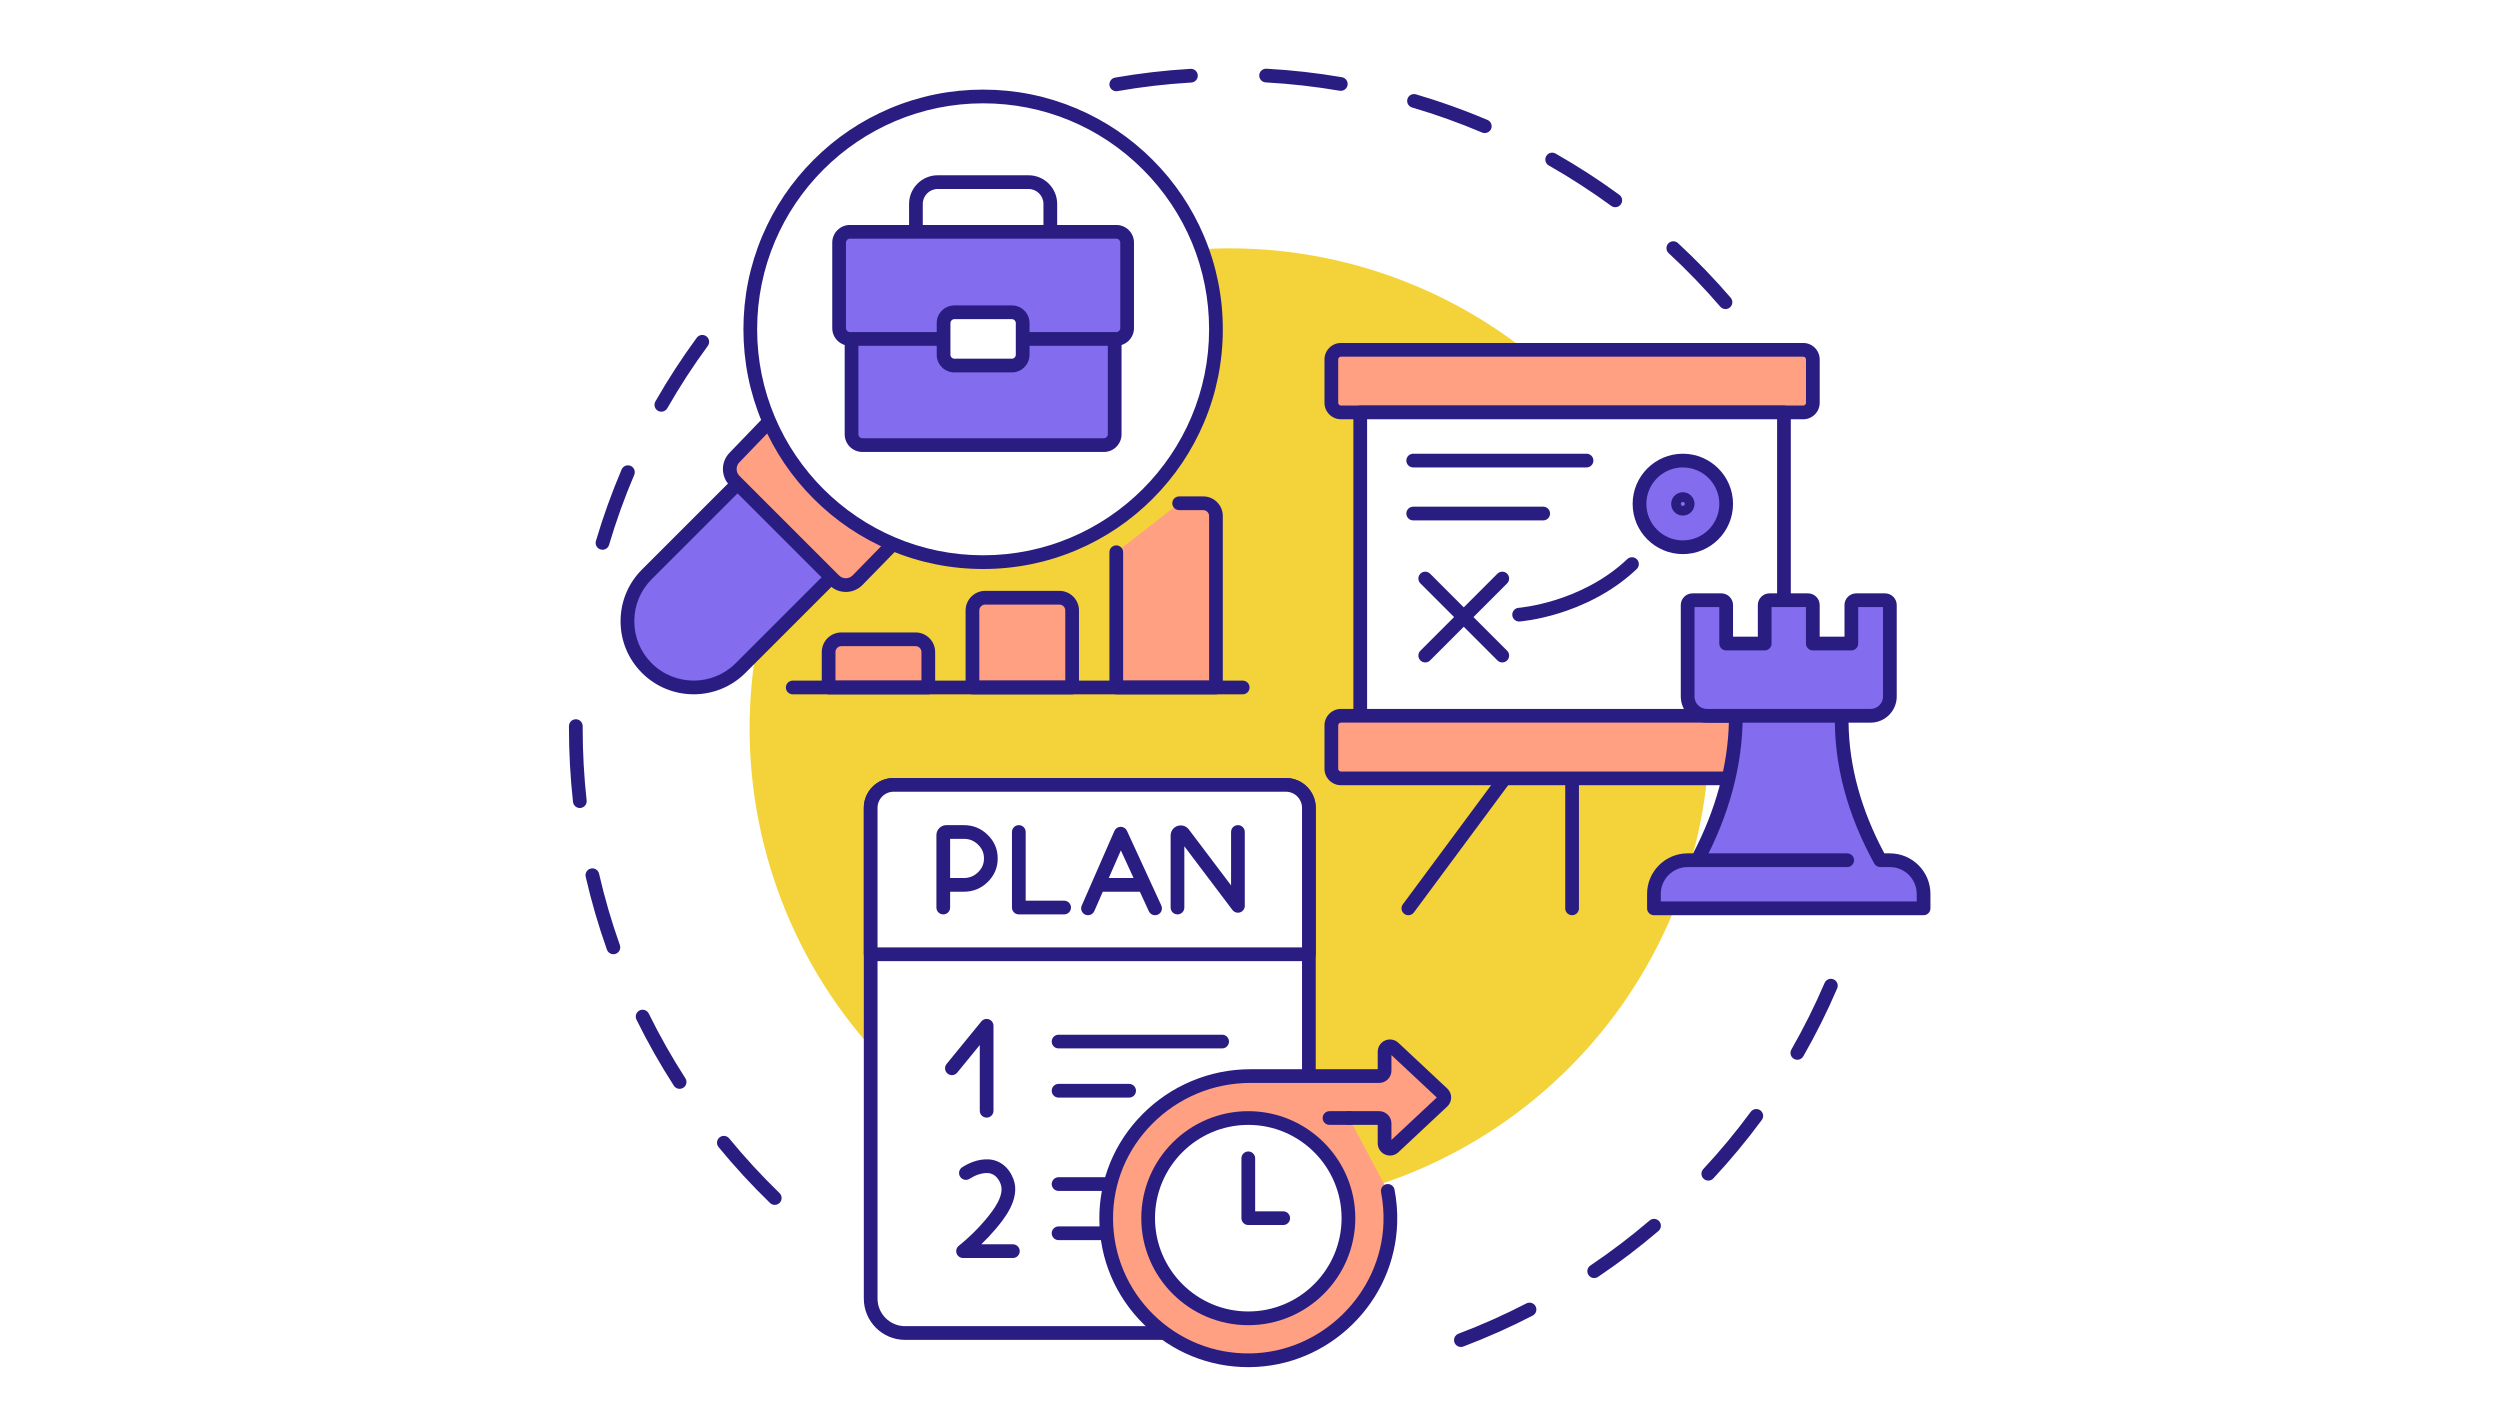
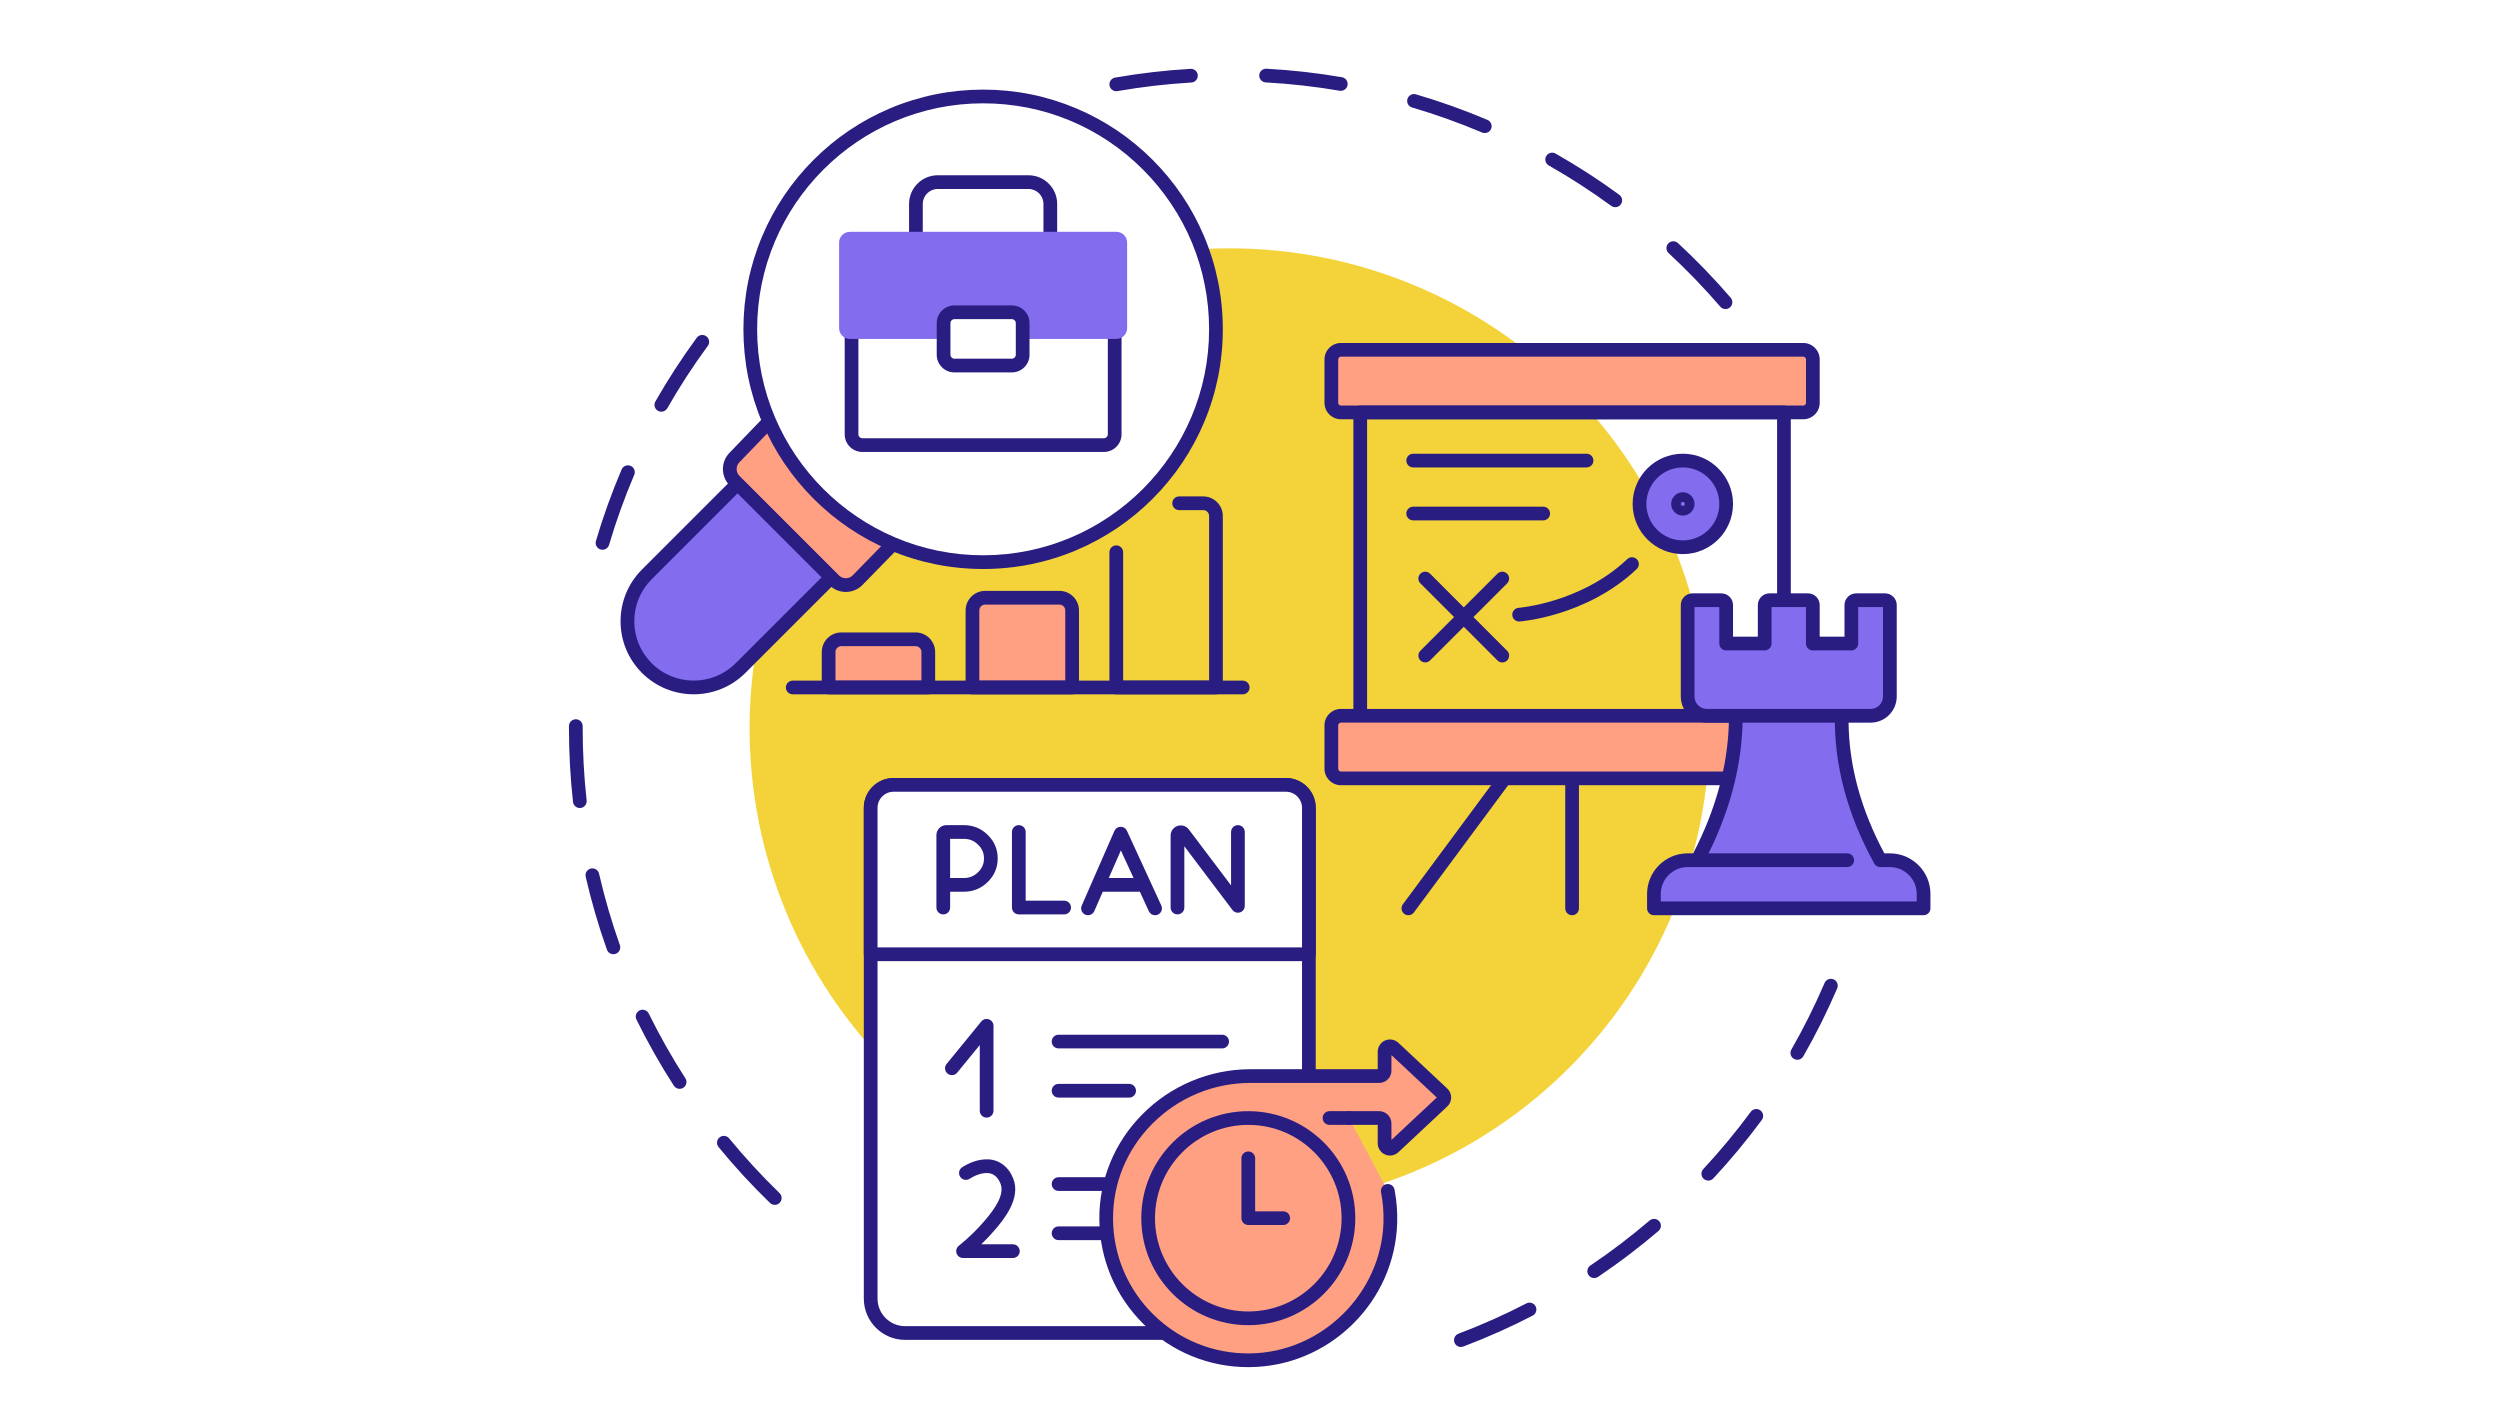
<svg xmlns="http://www.w3.org/2000/svg" width="1920" zoomAndPan="magnify" viewBox="0 0 1440 810" height="1080" preserveAspectRatio="xMidYMid meet" version="1.2">
  <defs>
    <clipPath id="48ce9bbb90">
      <path d="M 327.734 414 L 451 414 L 451 695 L 327.734 695 Z M 327.734 414 " />
    </clipPath>
    <clipPath id="81f8b9a4e1">
      <path d="M 633 598 L 836 598 L 836 787.5 L 633 787.5 Z M 633 598 " />
    </clipPath>
  </defs>
  <g id="92f7584714">
    <rect x="0" width="1440" y="0" height="810" style="fill:#ffffff;fill-opacity:1;stroke:none;" />
    <rect x="0" width="1440" y="0" height="810" style="fill:#ffffff;fill-opacity:1;stroke:none;" />
    <path style=" stroke:none;fill-rule:nonzero;fill:#291d82;fill-opacity:1;" d="M 347.043 316.664 C 346.672 316.664 346.293 316.613 345.922 316.5 C 343.828 315.883 342.633 313.688 343.25 311.594 C 347.367 297.652 352.348 283.801 358.051 270.422 C 358.906 268.414 361.227 267.48 363.234 268.336 C 365.242 269.191 366.176 271.512 365.32 273.52 C 359.734 286.621 354.859 300.184 350.828 313.832 C 350.32 315.551 348.746 316.664 347.043 316.664 Z M 380.93 237.145 C 380.27 237.145 379.594 236.977 378.977 236.625 C 377.082 235.543 376.422 233.129 377.504 231.234 C 384.703 218.617 392.719 206.27 401.328 194.543 C 402.621 192.785 405.094 192.406 406.852 193.699 C 408.613 194.988 408.992 197.461 407.699 199.223 C 399.266 210.703 391.418 222.793 384.367 235.148 C 383.637 236.426 382.305 237.145 380.93 237.145 Z M 380.93 237.145 " />
    <g clip-rule="nonzero" clip-path="url(#48ce9bbb90)">
      <path style=" stroke:none;fill-rule:nonzero;fill:#291d82;fill-opacity:1;" d="M 446.266 694.012 C 445.277 694.012 444.285 693.645 443.52 692.898 C 433.074 682.785 423.105 671.957 413.891 660.719 C 412.508 659.035 412.754 656.543 414.438 655.16 C 416.125 653.777 418.617 654.023 420 655.711 C 429.027 666.715 438.789 677.316 449.016 687.227 C 450.582 688.742 450.625 691.246 449.105 692.812 C 448.328 693.613 447.297 694.012 446.266 694.012 Z M 391.457 627.18 C 390.16 627.18 388.887 626.543 388.133 625.367 C 380.254 613.141 373.008 600.332 366.598 587.297 C 365.633 585.34 366.441 582.973 368.398 582.008 C 370.355 581.047 372.727 581.852 373.688 583.809 C 379.965 596.57 387.059 609.113 394.773 621.09 C 395.957 622.922 395.426 625.367 393.594 626.551 C 392.93 626.977 392.191 627.18 391.457 627.18 Z M 353.316 549.629 C 351.691 549.629 350.168 548.621 349.59 547 C 344.727 533.309 340.609 519.184 337.359 505.016 C 336.871 502.887 338.199 500.766 340.324 500.281 C 342.453 499.793 344.57 501.121 345.059 503.246 C 348.242 517.121 352.273 530.949 357.035 544.355 C 357.766 546.41 356.691 548.672 354.637 549.402 C 354.199 549.559 353.754 549.629 353.316 549.629 Z M 333.973 465.418 C 331.988 465.418 330.277 463.922 330.051 461.902 C 328.504 447.934 327.719 433.684 327.723 419.543 C 327.723 419.102 327.723 418.664 327.723 418.223 C 327.73 416.047 329.5 414.285 331.672 414.285 C 331.68 414.285 331.684 414.285 331.688 414.285 C 333.867 414.293 335.633 416.07 335.625 418.25 C 335.625 418.68 335.621 419.113 335.621 419.543 C 335.621 433.395 336.391 447.352 337.906 461.031 C 338.145 463.199 336.582 465.152 334.414 465.395 C 334.266 465.41 334.121 465.418 333.973 465.418 Z M 333.973 465.418 " />
    </g>
    <path style=" stroke:none;fill-rule:nonzero;fill:#291d82;fill-opacity:1;" d="M 841.477 775.855 C 839.883 775.855 838.379 774.883 837.781 773.301 C 837.012 771.262 838.039 768.98 840.078 768.211 C 853.383 763.176 866.547 757.309 879.195 750.766 C 881.137 749.762 883.52 750.523 884.52 752.461 C 885.523 754.398 884.766 756.781 882.828 757.785 C 869.906 764.465 856.465 770.461 842.875 775.598 C 842.414 775.773 841.941 775.855 841.477 775.855 Z M 918.258 736.164 C 916.988 736.164 915.742 735.551 914.977 734.418 C 913.758 732.605 914.238 730.152 916.051 728.934 C 927.852 720.992 939.332 712.273 950.16 703.02 C 951.82 701.602 954.312 701.801 955.73 703.457 C 957.148 705.117 956.953 707.613 955.293 709.027 C 944.234 718.477 932.516 727.379 920.461 735.488 C 919.785 735.945 919.02 736.164 918.258 736.164 Z M 983.984 680.023 C 983.02 680.023 982.055 679.676 981.293 678.965 C 979.695 677.48 979.605 674.98 981.094 673.383 C 990.797 662.957 1000 651.863 1008.441 640.406 C 1009.738 638.648 1012.211 638.277 1013.965 639.57 C 1015.723 640.867 1016.098 643.34 1014.805 645.094 C 1006.18 656.793 996.785 668.121 986.879 678.766 C 986.098 679.602 985.043 680.023 983.984 680.023 Z M 1035.262 610.438 C 1034.598 610.438 1033.922 610.27 1033.305 609.914 C 1031.41 608.828 1030.754 606.414 1031.84 604.52 C 1038.922 592.16 1045.352 579.262 1050.957 566.188 C 1051.816 564.18 1054.137 563.254 1056.145 564.113 C 1058.148 564.973 1059.078 567.293 1058.219 569.301 C 1052.496 582.652 1045.93 595.824 1038.695 608.449 C 1037.965 609.723 1036.633 610.438 1035.262 610.438 Z M 1035.262 610.438 " />
    <path style=" stroke:none;fill-rule:nonzero;fill:#291d82;fill-opacity:1;" d="M 993.887 178.023 C 992.773 178.023 991.672 177.559 990.891 176.652 C 981.605 165.859 971.598 155.488 961.141 145.82 C 959.539 144.34 959.441 141.84 960.922 140.238 C 962.402 138.637 964.902 138.539 966.504 140.02 C 977.18 149.887 987.402 160.48 996.879 171.496 C 998.301 173.152 998.113 175.645 996.461 177.07 C 995.715 177.711 994.797 178.023 993.887 178.023 Z M 930.398 119.352 C 929.59 119.352 928.773 119.105 928.07 118.59 C 916.57 110.176 904.469 102.348 892.102 95.32 C 890.203 94.242 889.539 91.828 890.617 89.934 C 891.695 88.035 894.105 87.371 896.004 88.449 C 908.637 95.625 920.992 103.621 932.734 112.211 C 934.496 113.5 934.879 115.973 933.59 117.734 C 932.816 118.793 931.617 119.352 930.398 119.352 Z M 855.238 76.652 C 854.723 76.652 854.199 76.551 853.695 76.34 C 840.586 70.777 827.016 65.926 813.359 61.918 C 811.266 61.305 810.066 59.109 810.68 57.016 C 811.293 54.922 813.488 53.723 815.582 54.336 C 829.531 58.43 843.395 63.383 856.781 69.066 C 858.793 69.918 859.73 72.238 858.875 74.246 C 858.238 75.75 856.777 76.652 855.238 76.652 Z M 642.969 52.535 C 641.086 52.535 639.418 51.184 639.082 49.266 C 638.707 47.117 640.145 45.07 642.293 44.695 C 656.582 42.195 671.203 40.5 685.75 39.648 C 687.922 39.52 689.797 41.188 689.922 43.363 C 690.051 45.543 688.387 47.41 686.211 47.539 C 671.965 48.371 657.648 50.031 643.656 52.477 C 643.426 52.52 643.195 52.535 642.969 52.535 Z M 772.297 52.316 C 772.074 52.316 771.852 52.297 771.625 52.262 C 757.625 49.863 743.305 48.25 729.055 47.465 C 726.875 47.348 725.207 45.484 725.324 43.305 C 725.445 41.125 727.312 39.457 729.488 39.578 C 744.039 40.375 758.664 42.023 772.957 44.473 C 775.109 44.84 776.555 46.883 776.188 49.031 C 775.855 50.957 774.188 52.316 772.297 52.316 Z M 772.297 52.316 " />
    <path style=" stroke:none;fill-rule:nonzero;fill:#f3d339;fill-opacity:1;" d="M 984.773 419.543 C 984.773 424.07 984.664 428.59 984.441 433.109 C 984.219 437.629 983.887 442.141 983.441 446.645 C 983 451.148 982.445 455.641 981.781 460.113 C 981.117 464.59 980.344 469.047 979.461 473.488 C 978.578 477.926 977.586 482.34 976.488 486.727 C 975.387 491.117 974.18 495.477 972.867 499.809 C 971.555 504.137 970.137 508.434 968.609 512.695 C 967.086 516.957 965.457 521.176 963.727 525.355 C 961.996 529.539 960.16 533.672 958.227 537.766 C 956.293 541.855 954.258 545.895 952.125 549.887 C 949.992 553.879 947.762 557.812 945.434 561.695 C 943.109 565.578 940.688 569.398 938.176 573.16 C 935.66 576.922 933.055 580.621 930.359 584.258 C 927.664 587.891 924.883 591.457 922.012 594.957 C 919.141 598.453 916.184 601.879 913.145 605.23 C 910.105 608.586 906.988 611.863 903.789 615.062 C 900.59 618.262 897.312 621.379 893.957 624.418 C 890.605 627.457 887.18 630.414 883.684 633.285 C 880.184 636.156 876.617 638.938 872.984 641.633 C 869.348 644.328 865.648 646.934 861.887 649.449 C 858.125 651.961 854.301 654.383 850.422 656.711 C 846.539 659.035 842.605 661.266 838.613 663.398 C 834.621 665.531 830.582 667.566 826.492 669.5 C 822.398 671.434 818.266 673.27 814.082 675 C 809.902 676.73 805.684 678.359 801.422 679.883 C 797.16 681.41 792.863 682.828 788.535 684.141 C 784.203 685.453 779.844 686.66 775.453 687.762 C 771.066 688.859 766.652 689.852 762.215 690.734 C 757.773 691.617 753.316 692.391 748.84 693.055 C 744.363 693.719 739.875 694.273 735.371 694.715 C 730.867 695.16 726.355 695.492 721.836 695.715 C 717.316 695.938 712.797 696.047 708.27 696.047 C 703.746 696.047 699.223 695.938 694.703 695.715 C 690.184 695.492 685.672 695.16 681.168 694.715 C 676.664 694.273 672.176 693.719 667.699 693.055 C 663.223 692.391 658.766 691.617 654.328 690.734 C 649.887 689.852 645.473 688.859 641.086 687.762 C 636.695 686.66 632.336 685.457 628.004 684.141 C 623.676 682.828 619.379 681.41 615.117 679.883 C 610.859 678.359 606.637 676.73 602.457 675 C 598.277 673.27 594.141 671.434 590.051 669.5 C 585.957 667.566 581.918 665.531 577.926 663.398 C 573.938 661.266 570 659.035 566.117 656.707 C 562.238 654.383 558.414 651.961 554.652 649.449 C 550.891 646.934 547.191 644.328 543.555 641.633 C 539.922 638.938 536.355 636.156 532.859 633.285 C 529.359 630.414 525.934 627.457 522.582 624.418 C 519.227 621.379 515.953 618.262 512.75 615.062 C 509.551 611.863 506.434 608.586 503.395 605.23 C 500.355 601.879 497.398 598.453 494.527 594.957 C 491.66 591.457 488.875 587.891 486.18 584.258 C 483.484 580.621 480.879 576.922 478.363 573.16 C 475.852 569.398 473.43 565.578 471.105 561.695 C 468.777 557.812 466.547 553.879 464.414 549.887 C 462.281 545.895 460.246 541.855 458.312 537.766 C 456.379 533.672 454.547 529.539 452.812 525.355 C 451.082 521.176 449.453 516.957 447.93 512.695 C 446.406 508.434 444.984 504.137 443.672 499.809 C 442.359 495.477 441.152 491.117 440.051 486.727 C 438.953 482.34 437.961 477.926 437.078 473.488 C 436.195 469.047 435.422 464.59 434.758 460.113 C 434.094 455.641 433.539 451.148 433.098 446.645 C 432.652 442.141 432.32 437.629 432.098 433.109 C 431.875 428.59 431.766 424.07 431.766 419.543 C 431.766 415.02 431.875 410.496 432.098 405.977 C 432.32 401.457 432.652 396.945 433.098 392.441 C 433.539 387.938 434.094 383.449 434.758 378.973 C 435.422 374.496 436.195 370.039 437.078 365.602 C 437.961 361.16 438.953 356.746 440.051 352.359 C 441.152 347.969 442.359 343.609 443.672 339.277 C 444.984 334.949 446.406 330.652 447.93 326.391 C 449.453 322.133 451.082 317.91 452.812 313.73 C 454.547 309.551 456.379 305.414 458.312 301.324 C 460.246 297.23 462.281 293.191 464.414 289.199 C 466.547 285.211 468.777 281.273 471.105 277.391 C 473.43 273.512 475.852 269.688 478.363 265.926 C 480.879 262.164 483.484 258.465 486.18 254.828 C 488.875 251.195 491.66 247.629 494.527 244.133 C 497.398 240.633 500.355 237.207 503.395 233.855 C 506.434 230.5 509.551 227.227 512.75 224.027 C 515.953 220.824 519.227 217.707 522.582 214.668 C 525.934 211.629 529.359 208.672 532.859 205.805 C 536.355 202.934 539.922 200.148 543.555 197.453 C 547.191 194.758 550.891 192.152 554.652 189.637 C 558.414 187.125 562.238 184.703 566.117 182.379 C 570 180.051 573.938 177.82 577.926 175.688 C 581.918 173.555 585.957 171.52 590.051 169.586 C 594.141 167.652 598.277 165.82 602.457 164.086 C 606.637 162.355 610.859 160.727 615.117 159.203 C 619.379 157.68 623.676 156.258 628.004 154.945 C 632.336 153.633 636.695 152.426 641.086 151.324 C 645.473 150.227 649.887 149.234 654.328 148.352 C 658.766 147.469 663.223 146.695 667.699 146.031 C 672.176 145.367 676.664 144.812 681.168 144.371 C 685.672 143.926 690.184 143.594 694.703 143.371 C 699.223 143.148 703.746 143.039 708.27 143.039 C 712.797 143.039 717.316 143.148 721.836 143.371 C 726.355 143.594 730.867 143.926 735.371 144.371 C 739.875 144.812 744.363 145.367 748.84 146.031 C 753.316 146.695 757.773 147.469 762.215 148.352 C 766.652 149.234 771.066 150.227 775.453 151.324 C 779.844 152.426 784.203 153.633 788.535 154.945 C 792.863 156.258 797.16 157.68 801.422 159.203 C 805.684 160.727 809.902 162.355 814.082 164.086 C 818.266 165.82 822.398 167.652 826.492 169.586 C 830.582 171.52 834.621 173.555 838.613 175.688 C 842.605 177.82 846.539 180.051 850.422 182.379 C 854.301 184.703 858.125 187.125 861.887 189.637 C 865.648 192.152 869.348 194.758 872.984 197.453 C 876.617 200.148 880.184 202.934 883.684 205.805 C 887.18 208.672 890.605 211.629 893.957 214.668 C 897.312 217.707 900.59 220.824 903.789 224.027 C 906.988 227.227 910.105 230.5 913.145 233.855 C 916.184 237.207 919.141 240.633 922.012 244.133 C 924.883 247.629 927.664 251.195 930.359 254.828 C 933.055 258.465 935.66 262.164 938.176 265.926 C 940.688 269.688 943.109 273.512 945.434 277.391 C 947.762 281.273 949.992 285.211 952.125 289.199 C 954.258 293.191 956.293 297.23 958.227 301.324 C 960.16 305.414 961.996 309.551 963.727 313.73 C 965.457 317.91 967.086 322.133 968.609 326.391 C 970.137 330.652 971.555 334.949 972.867 339.277 C 974.18 343.609 975.387 347.969 976.488 352.359 C 977.586 356.746 978.578 361.16 979.461 365.602 C 980.344 370.039 981.117 374.496 981.781 378.973 C 982.445 383.449 983 387.938 983.441 392.441 C 983.887 396.945 984.219 401.457 984.441 405.977 C 984.664 410.496 984.773 415.02 984.773 419.543 Z M 984.773 419.543 " />
    <path style=" stroke:none;fill-rule:nonzero;fill:#ffa083;fill-opacity:1;" d="M 1038.652 237.555 L 772.402 237.555 C 769.34 237.555 766.855 235.07 766.855 232.008 L 766.855 207.047 C 766.855 203.984 769.34 201.5 772.402 201.5 L 1038.652 201.5 C 1041.715 201.5 1044.199 203.984 1044.199 207.047 L 1044.199 232.008 C 1044.199 235.07 1041.715 237.555 1038.652 237.555 Z M 1038.652 237.555 " />
    <path style=" stroke:none;fill-rule:nonzero;fill:#291d82;fill-opacity:1;" d="M 1038.652 241.508 L 772.402 241.508 C 767.164 241.508 762.902 237.246 762.902 232.008 L 762.902 207.047 C 762.902 201.809 767.164 197.551 772.402 197.551 L 1038.652 197.551 C 1043.887 197.551 1048.148 201.809 1048.148 207.047 L 1048.148 232.008 C 1048.148 237.246 1043.891 241.508 1038.652 241.508 Z M 772.402 205.453 C 771.523 205.453 770.805 206.168 770.805 207.047 L 770.805 232.008 C 770.805 232.887 771.523 233.605 772.402 233.605 L 1038.652 233.605 C 1039.531 233.605 1040.25 232.887 1040.25 232.008 L 1040.25 207.047 C 1040.25 206.168 1039.531 205.453 1038.652 205.453 Z M 772.402 205.453 " />
-     <path style=" stroke:none;fill-rule:nonzero;fill:#ffffff;fill-opacity:1;" d="M 1027.559 409.613 L 1027.559 237.555 L 783.496 237.555 L 783.496 412.281 Z M 1027.559 409.613 " />
    <path style=" stroke:none;fill-rule:nonzero;fill:#291d82;fill-opacity:1;" d="M 783.496 416.234 C 781.312 416.234 779.543 414.465 779.543 412.281 L 779.543 237.555 C 779.543 235.375 781.312 233.605 783.496 233.605 L 1027.559 233.605 C 1029.738 233.605 1031.508 235.375 1031.508 237.555 L 1031.508 409.613 C 1031.508 411.793 1029.738 413.562 1027.559 413.562 C 1025.375 413.562 1023.605 411.793 1023.605 409.613 L 1023.605 241.508 L 787.445 241.508 L 787.445 412.281 C 787.445 414.465 785.676 416.234 783.496 416.234 Z M 783.496 416.234 " />
    <path style=" stroke:none;fill-rule:nonzero;fill:#291d82;fill-opacity:1;" d="M 905.527 527.172 C 903.344 527.172 901.574 525.402 901.574 523.219 L 901.574 448.336 C 901.574 446.156 903.344 444.387 905.527 444.387 C 907.707 444.387 909.477 446.156 909.477 448.336 L 909.477 523.219 C 909.477 525.402 907.707 527.172 905.527 527.172 Z M 905.527 527.172 " />
    <path style=" stroke:none;fill-rule:nonzero;fill:#291d82;fill-opacity:1;" d="M 811.227 527.172 C 810.41 527.172 809.586 526.918 808.879 526.395 C 807.125 525.094 806.754 522.621 808.055 520.867 L 863.523 445.984 C 864.82 444.23 867.297 443.863 869.051 445.164 C 870.805 446.461 871.172 448.934 869.875 450.688 L 814.402 525.57 C 813.629 526.617 812.438 527.172 811.227 527.172 Z M 811.227 527.172 " />
    <path style=" stroke:none;fill-rule:nonzero;fill:#ffa083;fill-opacity:1;" d="M 995.77 448.336 L 772.402 448.336 C 769.336 448.336 766.855 445.852 766.855 442.789 L 766.855 417.828 C 766.855 414.766 769.34 412.281 772.402 412.281 L 999.824 412.281 Z M 995.77 448.336 " />
    <path style=" stroke:none;fill-rule:nonzero;fill:#291d82;fill-opacity:1;" d="M 995.77 452.289 L 772.402 452.289 C 767.164 452.289 762.902 448.027 762.902 442.789 L 762.902 417.828 C 762.902 412.594 767.164 408.332 772.402 408.332 L 999.824 408.332 C 1002.004 408.332 1003.773 410.102 1003.773 412.281 C 1003.773 414.465 1002.004 416.234 999.824 416.234 L 772.402 416.234 C 771.52 416.234 770.805 416.949 770.805 417.828 L 770.805 442.789 C 770.805 443.672 771.52 444.387 772.402 444.387 L 995.77 444.387 C 997.953 444.387 999.723 446.156 999.723 448.336 C 999.723 450.52 997.953 452.289 995.77 452.289 Z M 995.77 452.289 " />
    <path style=" stroke:none;fill-rule:nonzero;fill:#291d82;fill-opacity:1;" d="M 865.312 381.566 C 864.301 381.566 863.289 381.18 862.52 380.406 L 818.145 336.031 C 816.602 334.488 816.602 331.988 818.145 330.445 C 819.688 328.902 822.188 328.902 823.73 330.445 L 868.105 374.82 C 869.648 376.363 869.648 378.863 868.105 380.406 C 867.336 381.18 866.324 381.566 865.312 381.566 Z M 865.312 381.566 " />
    <path style=" stroke:none;fill-rule:nonzero;fill:#291d82;fill-opacity:1;" d="M 820.938 381.566 C 819.926 381.566 818.914 381.18 818.145 380.406 C 816.602 378.863 816.602 376.363 818.145 374.82 L 862.52 330.445 C 864.062 328.902 866.562 328.902 868.105 330.445 C 869.648 331.988 869.648 334.488 868.105 336.031 L 823.73 380.406 C 822.961 381.18 821.949 381.566 820.938 381.566 Z M 820.938 381.566 " />
    <path style=" stroke:none;fill-rule:nonzero;fill:#836cee;fill-opacity:1;" d="M 986.957 272.602 C 987.535 273.18 988.082 273.785 988.602 274.418 C 989.121 275.051 989.605 275.707 990.059 276.387 C 990.516 277.066 990.934 277.766 991.32 278.484 C 991.703 279.207 992.055 279.945 992.367 280.699 C 992.68 281.457 992.953 282.223 993.191 283.008 C 993.43 283.789 993.629 284.582 993.789 285.383 C 993.945 286.184 994.066 286.992 994.148 287.805 C 994.227 288.621 994.266 289.434 994.266 290.254 C 994.266 291.07 994.227 291.887 994.148 292.699 C 994.066 293.512 993.945 294.32 993.789 295.121 C 993.629 295.926 993.43 296.715 993.191 297.5 C 992.953 298.281 992.68 299.051 992.367 299.805 C 992.055 300.559 991.707 301.297 991.32 302.02 C 990.934 302.742 990.516 303.441 990.059 304.121 C 989.605 304.801 989.121 305.457 988.602 306.09 C 988.082 306.719 987.535 307.324 986.957 307.902 C 986.379 308.48 985.773 309.031 985.141 309.547 C 984.508 310.066 983.855 310.555 983.176 311.008 C 982.492 311.461 981.793 311.883 981.074 312.266 C 980.352 312.652 979.613 313 978.859 313.312 C 978.102 313.625 977.336 313.902 976.551 314.141 C 975.77 314.375 974.977 314.574 974.176 314.734 C 973.375 314.895 972.566 315.016 971.754 315.094 C 970.938 315.176 970.125 315.215 969.305 315.215 C 968.488 315.215 967.672 315.176 966.859 315.094 C 966.047 315.016 965.238 314.895 964.438 314.734 C 963.637 314.574 962.844 314.375 962.059 314.141 C 961.277 313.902 960.508 313.629 959.754 313.312 C 959 313 958.262 312.652 957.539 312.266 C 956.82 311.883 956.117 311.461 955.438 311.008 C 954.758 310.555 954.102 310.066 953.473 309.547 C 952.84 309.031 952.234 308.48 951.656 307.902 C 951.078 307.324 950.531 306.719 950.012 306.09 C 949.492 305.457 949.008 304.801 948.551 304.121 C 948.098 303.441 947.676 302.742 947.293 302.02 C 946.906 301.301 946.559 300.562 946.246 299.805 C 945.934 299.051 945.656 298.281 945.418 297.5 C 945.184 296.719 944.984 295.926 944.824 295.125 C 944.664 294.32 944.547 293.516 944.465 292.699 C 944.387 291.887 944.344 291.07 944.344 290.254 C 944.344 289.438 944.387 288.621 944.465 287.809 C 944.547 286.992 944.664 286.188 944.824 285.383 C 944.984 284.582 945.184 283.789 945.418 283.008 C 945.656 282.227 945.934 281.457 946.246 280.703 C 946.559 279.945 946.906 279.207 947.293 278.488 C 947.676 277.766 948.098 277.066 948.551 276.387 C 949.004 275.707 949.492 275.051 950.012 274.418 C 950.527 273.785 951.078 273.18 951.656 272.602 C 952.234 272.023 952.84 271.477 953.469 270.957 C 954.102 270.441 954.758 269.953 955.438 269.5 C 956.117 269.043 956.816 268.625 957.539 268.238 C 958.262 267.855 958.996 267.504 959.754 267.191 C 960.508 266.879 961.277 266.605 962.059 266.367 C 962.844 266.129 963.633 265.93 964.438 265.773 C 965.238 265.613 966.047 265.492 966.859 265.414 C 967.672 265.332 968.488 265.293 969.305 265.293 C 970.121 265.293 970.938 265.332 971.754 265.414 C 972.566 265.492 973.375 265.613 974.176 265.773 C 974.977 265.93 975.77 266.129 976.551 266.367 C 977.332 266.605 978.102 266.879 978.859 267.191 C 979.613 267.504 980.352 267.855 981.07 268.238 C 981.793 268.625 982.492 269.043 983.172 269.5 C 983.852 269.953 984.508 270.438 985.141 270.957 C 985.773 271.477 986.379 272.023 986.957 272.602 Z M 986.957 272.602 " />
    <path style=" stroke:none;fill-rule:nonzero;fill:#291d82;fill-opacity:1;" d="M 969.316 319.164 C 953.375 319.164 940.402 306.191 940.402 290.25 C 940.402 274.309 953.375 261.34 969.316 261.34 C 985.258 261.34 998.227 274.309 998.227 290.25 C 998.227 306.191 985.258 319.164 969.316 319.164 Z M 969.316 269.242 C 957.73 269.242 948.305 278.664 948.305 290.25 C 948.305 301.836 957.73 311.262 969.316 311.262 C 980.902 311.262 990.324 301.836 990.324 290.25 C 990.324 278.664 980.902 269.242 969.316 269.242 Z M 969.316 269.242 " />
    <path style=" stroke:none;fill-rule:nonzero;fill:#291d82;fill-opacity:1;" d="M 969.316 296.977 C 965.609 296.977 962.59 293.957 962.59 290.25 C 962.59 286.543 965.609 283.527 969.316 283.527 C 973.023 283.527 976.039 286.543 976.039 290.25 C 976.039 293.957 973.023 296.977 969.316 296.977 Z M 969.316 289.074 C 968.668 289.074 968.137 289.602 968.137 290.25 C 968.137 290.898 968.668 291.43 969.316 291.43 C 969.965 291.43 970.492 290.898 970.492 290.25 C 970.492 289.602 969.965 289.074 969.316 289.074 Z M 969.316 289.074 " />
    <path style=" stroke:none;fill-rule:nonzero;fill:#291d82;fill-opacity:1;" d="M 875.016 357.992 C 872.965 357.992 871.234 356.41 871.078 354.332 C 870.918 352.16 872.547 350.266 874.723 350.102 C 874.812 350.094 883.91 349.367 896.156 345.52 C 907.359 342.004 923.59 335.082 937.301 322.055 C 938.883 320.551 941.383 320.617 942.887 322.199 C 944.387 323.781 944.324 326.281 942.742 327.785 C 927.863 341.918 910.359 349.367 898.297 353.133 C 885.23 357.207 875.711 357.949 875.312 357.98 C 875.211 357.988 875.113 357.992 875.016 357.992 Z M 875.016 357.992 " />
    <path style=" stroke:none;fill-rule:nonzero;fill:#291d82;fill-opacity:1;" d="M 913.848 269.242 L 814.004 269.242 C 811.82 269.242 810.051 267.473 810.051 265.289 C 810.051 263.109 811.82 261.34 814.004 261.34 L 913.848 261.34 C 916.027 261.34 917.797 263.109 917.797 265.289 C 917.797 267.473 916.027 269.242 913.848 269.242 Z M 913.848 269.242 " />
    <path style=" stroke:none;fill-rule:nonzero;fill:#291d82;fill-opacity:1;" d="M 888.887 299.75 L 814.004 299.75 C 811.82 299.75 810.051 297.98 810.051 295.797 C 810.051 293.617 811.82 291.848 814.004 291.848 L 888.887 291.848 C 891.066 291.848 892.836 293.617 892.836 295.797 C 892.836 297.98 891.066 299.75 888.887 299.75 Z M 888.887 299.75 " />
    <path style=" stroke:none;fill-rule:nonzero;fill:#836cee;fill-opacity:1;" d="M 1107.984 514.898 L 1107.984 523.211 L 952.664 523.211 L 952.664 514.898 C 952.664 504.176 961.355 495.48 972.082 495.48 L 977.648 495.48 C 992.441 467.754 999.836 440.023 999.836 412.293 L 983.188 412.293 C 977.062 412.293 972.082 407.312 972.082 401.188 L 972.082 348.5 C 972.082 346.949 973.328 345.727 974.852 345.727 L 991.5 345.727 C 993.027 345.727 994.27 346.949 994.27 348.5 L 994.27 370.688 L 1016.457 370.688 L 1016.457 348.5 C 1016.457 346.949 1017.703 345.727 1019.23 345.727 L 1041.418 345.727 C 1042.969 345.727 1044.188 346.949 1044.188 348.5 L 1044.188 370.688 L 1066.375 370.688 L 1066.375 348.5 C 1066.375 346.949 1067.621 345.727 1069.172 345.727 L 1085.797 345.727 C 1087.32 345.727 1088.566 346.949 1088.566 348.5 L 1088.566 401.188 C 1088.566 407.312 1083.609 412.293 1077.484 412.293 L 1060.836 412.293 C 1060.379 440.023 1067.773 467.754 1083.023 495.48 L 1088.566 495.48 C 1099.289 495.48 1107.984 504.176 1107.984 514.898 Z M 1107.984 514.898 " />
    <path style=" stroke:none;fill-rule:nonzero;fill:#291d82;fill-opacity:1;" d="M 1107.984 527.164 L 952.664 527.164 C 950.48 527.164 948.715 525.395 948.715 523.211 L 948.715 514.898 C 948.715 502.016 959.195 491.531 972.082 491.531 L 975.262 491.531 C 988.262 466.512 995.172 441.215 995.832 416.246 L 983.188 416.246 C 974.887 416.246 968.129 409.492 968.129 401.188 L 968.129 348.5 C 968.129 344.793 971.145 341.777 974.852 341.777 L 991.5 341.777 C 995.207 341.777 998.223 344.793 998.223 348.5 L 998.223 366.738 L 1012.508 366.738 L 1012.508 348.5 C 1012.508 344.793 1015.523 341.777 1019.23 341.777 L 1041.418 341.777 C 1045.125 341.777 1048.141 344.793 1048.141 348.5 L 1048.141 366.738 L 1062.426 366.738 L 1062.426 348.5 C 1062.426 344.793 1065.453 341.777 1069.172 341.777 L 1085.797 341.777 C 1089.5 341.777 1092.516 344.793 1092.516 348.5 L 1092.516 401.188 C 1092.516 409.492 1085.773 416.246 1077.484 416.246 L 1064.773 416.246 C 1065.055 441.211 1071.973 466.508 1085.375 491.531 L 1088.566 491.531 C 1101.449 491.531 1111.934 502.016 1111.934 514.898 L 1111.934 523.211 C 1111.934 525.395 1110.164 527.164 1107.984 527.164 Z M 956.613 519.262 L 1104.031 519.262 L 1104.031 514.898 C 1104.031 506.371 1097.094 499.434 1088.566 499.434 L 1083.023 499.434 C 1081.582 499.434 1080.258 498.648 1079.562 497.387 C 1064.047 469.176 1056.418 440.527 1056.887 412.23 C 1056.922 410.074 1058.68 408.344 1060.836 408.344 L 1077.484 408.344 C 1081.414 408.344 1084.613 405.133 1084.613 401.188 L 1084.613 349.68 L 1070.328 349.68 L 1070.328 370.688 C 1070.328 372.871 1068.559 374.641 1066.375 374.641 L 1044.188 374.641 C 1042.004 374.641 1040.234 372.871 1040.234 370.688 L 1040.234 349.68 L 1020.41 349.68 L 1020.41 370.688 C 1020.41 372.871 1018.641 374.641 1016.457 374.641 L 994.27 374.641 C 992.086 374.641 990.316 372.871 990.316 370.688 L 990.316 349.68 L 976.031 349.68 L 976.031 401.188 C 976.031 405.133 979.242 408.344 983.188 408.344 L 999.836 408.344 C 1002.016 408.344 1003.785 410.113 1003.785 412.293 C 1003.785 440.551 996.164 469.164 981.133 497.344 C 980.445 498.629 979.105 499.434 977.645 499.434 L 972.082 499.434 C 963.551 499.434 956.613 506.371 956.613 514.898 Z M 956.613 519.262 " />
    <path style=" stroke:none;fill-rule:nonzero;fill:#291d82;fill-opacity:1;" d="M 1060.836 416.246 L 999.836 416.246 C 997.652 416.246 995.887 414.477 995.887 412.293 C 995.887 410.113 997.652 408.344 999.836 408.344 L 1060.836 408.344 C 1063.016 408.344 1064.785 410.113 1064.785 412.293 C 1064.785 414.477 1063.016 416.246 1060.836 416.246 Z M 1060.836 416.246 " />
    <path style=" stroke:none;fill-rule:nonzero;fill:#291d82;fill-opacity:1;" d="M 1063.984 499.434 L 977.648 499.434 C 975.465 499.434 973.695 497.664 973.695 495.48 C 973.695 493.301 975.465 491.531 977.648 491.531 L 1063.984 491.531 C 1066.168 491.531 1067.934 493.301 1067.934 495.48 C 1067.934 497.664 1066.168 499.434 1063.984 499.434 Z M 1063.984 499.434 " />
    <path style=" stroke:none;fill-rule:nonzero;fill:#836cee;fill-opacity:1;" d="M 433.07 270.34 L 372.574 330.84 C 357.668 345.742 357.668 369.906 372.574 384.809 C 387.477 399.715 411.641 399.715 426.547 384.809 L 487.043 324.312 Z M 433.07 270.34 " />
    <path style=" stroke:none;fill-rule:nonzero;fill:#291d82;fill-opacity:1;" d="M 399.559 399.918 C 388.773 399.918 377.988 395.812 369.777 387.605 C 361.824 379.648 357.445 369.074 357.445 357.824 C 357.445 346.574 361.824 336 369.777 328.047 L 430.277 267.547 C 431.82 266.004 434.32 266.004 435.863 267.547 C 437.406 269.09 437.406 271.59 435.863 273.133 L 375.367 333.633 C 368.906 340.094 365.348 348.688 365.348 357.824 C 365.348 366.965 368.906 375.555 375.367 382.016 C 382.035 388.684 390.797 392.02 399.559 392.02 C 408.32 392.02 417.082 388.688 423.75 382.016 L 484.246 321.516 C 485.789 319.973 488.293 319.973 489.836 321.516 C 491.379 323.059 491.379 325.562 489.836 327.105 L 429.34 387.602 C 421.129 395.812 410.344 399.918 399.559 399.918 Z M 399.559 399.918 " />
    <path style=" stroke:none;fill-rule:nonzero;fill:#ffa083;fill-opacity:1;" d="M 443.082 242.75 L 423.133 263.461 C 419.422 267.172 419.422 273.184 423.133 276.891 L 480.469 334.23 C 484.18 337.938 490.191 337.938 493.898 334.23 L 514.305 313.348 Z M 443.082 242.75 " />
    <path style=" stroke:none;fill-rule:nonzero;fill:#291d82;fill-opacity:1;" d="M 487.184 340.961 C 483.594 340.961 480.215 339.562 477.676 337.023 L 420.336 279.684 C 417.797 277.145 416.398 273.77 416.398 270.176 C 416.398 266.598 417.789 263.234 420.309 260.695 L 440.234 240.008 C 441.75 238.438 444.25 238.391 445.82 239.906 C 447.395 241.418 447.441 243.918 445.926 245.492 L 425.977 266.203 C 425.961 266.219 425.941 266.238 425.926 266.254 C 424.879 267.305 424.301 268.695 424.301 270.176 C 424.301 271.656 424.879 273.051 425.926 274.098 L 483.266 331.438 C 484.312 332.484 485.703 333.062 487.184 333.062 C 488.66 333.062 490.047 332.488 491.09 331.449 L 511.477 310.586 C 513.004 309.027 515.504 308.996 517.062 310.523 C 518.625 312.047 518.652 314.547 517.129 316.109 L 496.727 336.992 C 496.715 337.004 496.703 337.012 496.691 337.023 C 494.152 339.562 490.777 340.961 487.184 340.961 Z M 487.184 340.961 " />
    <path style=" stroke:none;fill-rule:nonzero;fill:#ffffff;fill-opacity:1;" d="M 661.102 94.844 C 662.652 96.398 664.164 97.988 665.641 99.613 C 667.113 101.238 668.547 102.902 669.938 104.598 C 671.332 106.293 672.68 108.023 673.988 109.785 C 675.297 111.551 676.559 113.344 677.781 115.168 C 679 116.992 680.172 118.848 681.301 120.73 C 682.43 122.613 683.512 124.52 684.547 126.457 C 685.582 128.391 686.566 130.352 687.504 132.336 C 688.445 134.32 689.332 136.328 690.172 138.355 C 691.012 140.383 691.805 142.43 692.543 144.496 C 693.281 146.562 693.969 148.645 694.605 150.746 C 695.246 152.848 695.828 154.961 696.363 157.09 C 696.895 159.219 697.379 161.359 697.805 163.512 C 698.234 165.664 698.609 167.828 698.93 170 C 699.254 172.168 699.523 174.348 699.738 176.531 C 699.953 178.715 700.113 180.902 700.223 183.098 C 700.328 185.289 700.383 187.48 700.383 189.676 C 700.383 191.871 700.328 194.066 700.223 196.258 C 700.113 198.449 699.953 200.637 699.738 202.824 C 699.523 205.008 699.254 207.184 698.93 209.355 C 698.609 211.527 698.234 213.688 697.805 215.84 C 697.379 217.992 696.898 220.137 696.363 222.266 C 695.832 224.395 695.246 226.508 694.609 228.609 C 693.973 230.707 693.285 232.793 692.543 234.859 C 691.805 236.926 691.016 238.973 690.176 241 C 689.336 243.027 688.445 245.035 687.508 247.02 C 686.57 249.004 685.582 250.961 684.547 252.898 C 683.512 254.832 682.434 256.742 681.305 258.625 C 680.176 260.508 679 262.363 677.781 264.188 C 676.562 266.012 675.301 267.805 673.992 269.57 C 672.684 271.332 671.336 273.062 669.941 274.758 C 668.551 276.453 667.117 278.117 665.641 279.742 C 664.168 281.367 662.656 282.957 661.105 284.512 C 659.551 286.062 657.961 287.574 656.336 289.051 C 654.711 290.523 653.047 291.957 651.352 293.348 C 649.656 294.742 647.926 296.09 646.164 297.398 C 644.398 298.707 642.605 299.969 640.781 301.188 C 638.957 302.41 637.102 303.582 635.219 304.711 C 633.336 305.84 631.43 306.922 629.492 307.957 C 627.555 308.988 625.598 309.977 623.613 310.914 C 621.629 311.855 619.621 312.742 617.594 313.582 C 615.566 314.422 613.52 315.211 611.453 315.953 C 609.387 316.691 607.305 317.379 605.203 318.016 C 603.102 318.652 600.988 319.238 598.859 319.773 C 596.73 320.305 594.59 320.785 592.438 321.215 C 590.285 321.645 588.121 322.02 585.949 322.34 C 583.781 322.664 581.602 322.93 579.418 323.148 C 577.234 323.363 575.043 323.523 572.852 323.633 C 570.66 323.738 568.469 323.793 566.273 323.793 C 564.078 323.793 561.883 323.738 559.691 323.633 C 557.5 323.523 555.312 323.363 553.125 323.148 C 550.941 322.934 548.766 322.664 546.594 322.34 C 544.422 322.02 542.262 321.645 540.109 321.215 C 537.953 320.789 535.812 320.309 533.684 319.773 C 531.555 319.242 529.441 318.656 527.34 318.02 C 525.242 317.383 523.156 316.691 521.09 315.953 C 519.023 315.215 516.977 314.426 514.949 313.586 C 512.922 312.746 510.914 311.855 508.93 310.918 C 506.945 309.98 504.988 308.992 503.051 307.957 C 501.117 306.922 499.207 305.84 497.324 304.715 C 495.441 303.586 493.586 302.41 491.762 301.191 C 489.938 299.973 488.145 298.707 486.379 297.402 C 484.617 296.094 482.887 294.742 481.191 293.352 C 479.496 291.961 477.832 290.527 476.207 289.051 C 474.582 287.578 472.992 286.066 471.438 284.512 C 469.887 282.961 468.375 281.371 466.898 279.746 C 465.426 278.121 463.992 276.457 462.602 274.762 C 461.207 273.066 459.859 271.336 458.551 269.574 C 457.242 267.809 455.98 266.016 454.762 264.191 C 453.539 262.367 452.367 260.512 451.238 258.629 C 450.109 256.746 449.027 254.836 447.992 252.902 C 446.957 250.965 445.973 249.008 445.035 247.023 C 444.094 245.039 443.207 243.031 442.367 241.004 C 441.527 238.977 440.738 236.93 439.996 234.863 C 439.258 232.797 438.57 230.711 437.934 228.613 C 437.293 226.512 436.711 224.398 436.176 222.27 C 435.645 220.141 435.16 218 434.734 215.848 C 434.305 213.691 433.93 211.531 433.609 209.359 C 433.285 207.188 433.02 205.012 432.801 202.828 C 432.586 200.645 432.426 198.453 432.316 196.262 C 432.211 194.07 432.156 191.875 432.156 189.68 C 432.156 187.488 432.211 185.293 432.316 183.102 C 432.426 180.91 432.586 178.719 432.801 176.535 C 433.016 174.352 433.285 172.176 433.609 170.004 C 433.93 167.832 434.305 165.672 434.734 163.516 C 435.16 161.363 435.641 159.223 436.176 157.094 C 436.707 154.965 437.293 152.852 437.93 150.75 C 438.566 148.648 439.258 146.566 439.996 144.5 C 440.734 142.434 441.523 140.387 442.363 138.359 C 443.203 136.332 444.094 134.324 445.031 132.34 C 445.969 130.355 446.957 128.398 447.992 126.461 C 449.027 124.523 450.109 122.617 451.234 120.734 C 452.363 118.852 453.539 116.996 454.758 115.172 C 455.977 113.348 457.238 111.555 458.547 109.789 C 459.855 108.027 461.203 106.297 462.598 104.602 C 463.988 102.902 465.422 101.242 466.898 99.617 C 468.371 97.988 469.883 96.402 471.438 94.848 C 472.988 93.297 474.578 91.785 476.203 90.309 C 477.828 88.836 479.492 87.402 481.188 86.012 C 482.883 84.617 484.613 83.266 486.375 81.961 C 488.141 80.652 489.934 79.391 491.758 78.168 C 493.582 76.949 495.438 75.777 497.32 74.648 C 499.203 73.52 501.113 72.438 503.047 71.402 C 504.984 70.367 506.941 69.383 508.926 68.445 C 510.91 67.504 512.918 66.617 514.945 65.777 C 516.973 64.938 519.02 64.145 521.086 63.406 C 523.152 62.668 525.234 61.98 527.336 61.34 C 529.438 60.703 531.551 60.121 533.68 59.586 C 535.809 59.051 537.949 58.57 540.102 58.145 C 542.254 57.715 544.418 57.34 546.59 57.02 C 548.762 56.695 550.938 56.426 553.121 56.211 C 555.305 55.996 557.496 55.836 559.688 55.727 C 561.879 55.621 564.074 55.566 566.266 55.566 C 568.461 55.566 570.656 55.621 572.848 55.727 C 575.039 55.836 577.227 55.996 579.414 56.211 C 581.598 56.426 583.773 56.695 585.945 57.016 C 588.117 57.34 590.277 57.715 592.43 58.145 C 594.586 58.57 596.727 59.051 598.855 59.586 C 600.984 60.117 603.098 60.703 605.199 61.34 C 607.297 61.977 609.383 62.664 611.449 63.406 C 613.516 64.145 615.562 64.934 617.59 65.773 C 619.617 66.613 621.625 67.504 623.609 68.441 C 625.594 69.379 627.551 70.367 629.488 71.402 C 631.422 72.438 633.332 73.516 635.215 74.645 C 637.098 75.773 638.953 76.949 640.777 78.168 C 642.602 79.387 644.395 80.648 646.16 81.957 C 647.922 83.266 649.652 84.613 651.348 86.008 C 653.047 87.398 654.707 88.832 656.332 90.305 C 657.961 91.781 659.547 93.293 661.102 94.844 Z M 661.102 94.844 " />
    <path style=" stroke:none;fill-rule:nonzero;fill:#291d82;fill-opacity:1;" d="M 566.277 327.742 C 547.641 327.742 529.559 324.094 512.535 316.891 C 496.094 309.938 481.328 299.984 468.648 287.305 C 455.973 274.625 446.02 259.863 439.062 243.422 C 431.863 226.398 428.211 208.316 428.211 189.68 L 432.164 189.68 L 428.211 189.68 C 428.211 171.043 431.863 152.961 439.062 135.938 C 446.02 119.496 455.973 104.73 468.648 92.051 C 481.328 79.375 496.094 69.422 512.535 62.465 C 529.559 55.266 547.641 51.613 566.277 51.613 C 584.914 51.613 602.996 55.266 620.02 62.465 C 636.461 69.422 651.223 79.375 663.902 92.055 C 676.578 104.73 686.535 119.496 693.488 135.938 C 700.688 152.961 704.34 171.043 704.34 189.68 C 704.34 208.316 700.688 226.398 693.488 243.422 C 686.535 259.863 676.578 274.629 663.902 287.305 C 651.223 299.984 636.457 309.938 620.02 316.891 C 602.996 324.094 584.914 327.742 566.277 327.742 Z M 566.277 59.516 C 494.504 59.516 436.113 117.906 436.113 189.68 C 436.113 261.449 494.504 319.84 566.277 319.84 C 638.047 319.84 696.438 261.449 696.438 189.68 C 696.438 154.91 682.898 122.223 658.316 97.641 C 633.73 73.055 601.043 59.516 566.277 59.516 Z M 566.277 59.516 " />
-     <path style=" stroke:none;fill-rule:nonzero;fill:#ffa083;fill-opacity:1;" d="M 642.977 318.082 L 642.977 395.988 L 700.391 395.988 L 700.391 297.215 C 700.391 293.164 697.105 289.883 693.055 289.883 L 679.195 289.883 Z M 642.977 318.082 " />
    <path style=" stroke:none;fill-rule:nonzero;fill:#291d82;fill-opacity:1;" d="M 700.391 399.938 L 642.977 399.938 C 640.793 399.938 639.027 398.168 639.027 395.988 L 639.027 318.082 C 639.027 315.898 640.793 314.133 642.977 314.133 C 645.16 314.133 646.926 315.898 646.926 318.082 L 646.926 392.035 L 696.438 392.035 L 696.438 297.215 C 696.438 295.348 694.922 293.832 693.055 293.832 L 679.195 293.832 C 677.012 293.832 675.242 292.062 675.242 289.883 C 675.242 287.699 677.012 285.93 679.195 285.93 L 693.055 285.93 C 699.277 285.93 704.34 290.992 704.34 297.215 L 704.34 395.988 C 704.34 398.168 702.57 399.938 700.391 399.938 Z M 700.391 399.938 " />
    <path style=" stroke:none;fill-rule:nonzero;fill:#ffa083;fill-opacity:1;" d="M 560.133 395.988 L 617.547 395.988 L 617.547 351.625 C 617.547 347.574 614.262 344.293 610.215 344.293 L 567.465 344.293 C 563.418 344.293 560.133 347.574 560.133 351.625 Z M 560.133 395.988 " />
    <path style=" stroke:none;fill-rule:nonzero;fill:#291d82;fill-opacity:1;" d="M 617.547 399.938 L 560.133 399.938 C 557.953 399.938 556.184 398.168 556.184 395.988 L 556.184 351.625 C 556.184 345.402 561.246 340.34 567.465 340.34 L 610.215 340.34 C 616.434 340.34 621.496 345.402 621.496 351.625 L 621.496 395.988 C 621.496 398.168 619.727 399.938 617.547 399.938 Z M 564.086 392.035 L 613.594 392.035 L 613.594 351.625 C 613.594 349.762 612.078 348.242 610.215 348.242 L 567.465 348.242 C 565.602 348.242 564.086 349.762 564.086 351.625 Z M 564.086 392.035 " />
    <path style=" stroke:none;fill-rule:nonzero;fill:#ffa083;fill-opacity:1;" d="M 477.289 395.988 L 534.703 395.988 L 534.703 375.566 C 534.703 371.516 531.422 368.234 527.371 368.234 L 484.625 368.234 C 480.574 368.234 477.289 371.516 477.289 375.566 Z M 477.289 395.988 " />
    <path style=" stroke:none;fill-rule:nonzero;fill:#291d82;fill-opacity:1;" d="M 534.703 399.938 L 477.289 399.938 C 475.109 399.938 473.34 398.168 473.34 395.988 L 473.34 375.566 C 473.34 369.344 478.402 364.281 484.625 364.281 L 527.371 364.281 C 533.594 364.281 538.652 369.344 538.652 375.566 L 538.652 395.988 C 538.652 398.168 536.887 399.938 534.703 399.938 Z M 481.242 392.035 L 530.754 392.035 L 530.754 375.566 C 530.754 373.699 529.234 372.184 527.371 372.184 L 484.625 372.184 C 482.758 372.184 481.242 373.699 481.242 375.566 Z M 481.242 392.035 " />
    <path style=" stroke:none;fill-rule:nonzero;fill:#291d82;fill-opacity:1;" d="M 715.805 399.938 L 456.617 399.938 C 454.434 399.938 452.664 398.168 452.664 395.988 C 452.664 393.805 454.434 392.035 456.617 392.035 L 715.805 392.035 C 717.988 392.035 719.758 393.805 719.758 395.988 C 719.758 398.168 717.988 399.938 715.805 399.938 Z M 715.805 399.938 " />
-     <path style=" stroke:none;fill-rule:nonzero;fill:#836cee;fill-opacity:1;" d="M 490.492 188.57 L 490.492 250.172 C 490.492 253.598 493.27 256.379 496.695 256.379 L 635.855 256.379 C 639.281 256.379 642.062 253.598 642.062 250.172 L 642.062 188.57 Z M 490.492 188.57 " />
    <path style=" stroke:none;fill-rule:nonzero;fill:#291d82;fill-opacity:1;" d="M 635.855 260.328 L 496.695 260.328 C 491.098 260.328 486.539 255.773 486.539 250.172 L 486.539 188.57 C 486.539 186.387 488.309 184.621 490.492 184.621 C 492.672 184.621 494.441 186.387 494.441 188.57 L 494.441 250.172 C 494.441 251.414 495.453 252.426 496.695 252.426 L 635.855 252.426 C 637.102 252.426 638.109 251.414 638.109 250.172 L 638.109 188.57 C 638.109 186.387 639.879 184.621 642.062 184.621 C 644.242 184.621 646.012 186.387 646.012 188.57 L 646.012 250.172 C 646.012 255.773 641.457 260.328 635.855 260.328 Z M 635.855 260.328 " />
    <path style=" stroke:none;fill-rule:nonzero;fill:#ffffff;fill-opacity:1;" d="M 604.977 133.535 L 604.977 117.453 C 604.977 110.52 599.359 104.902 592.426 104.902 L 540.125 104.902 C 533.195 104.902 527.574 110.52 527.574 117.453 L 527.574 133.535 Z M 604.977 133.535 " />
    <path style=" stroke:none;fill-rule:nonzero;fill:#291d82;fill-opacity:1;" d="M 604.977 137.484 C 602.797 137.484 601.027 135.715 601.027 133.535 L 601.027 117.453 C 601.027 112.711 597.168 108.855 592.426 108.855 L 540.125 108.855 C 535.383 108.855 531.523 112.711 531.523 117.453 L 531.523 133.535 C 531.523 135.715 529.754 137.484 527.574 137.484 C 525.391 137.484 523.621 135.715 523.621 133.535 L 523.621 117.453 C 523.621 108.355 531.027 100.953 540.125 100.953 L 592.426 100.953 C 601.527 100.953 608.93 108.355 608.93 117.453 L 608.93 133.535 C 608.93 135.715 607.16 137.484 604.977 137.484 Z M 604.977 137.484 " />
    <path style=" stroke:none;fill-rule:nonzero;fill:#836cee;fill-opacity:1;" d="M 589.051 195.215 L 643.02 195.215 C 646.449 195.215 649.227 192.438 649.227 189.008 L 649.227 139.738 C 649.227 136.312 646.449 133.535 643.02 133.535 L 489.531 133.535 C 486.105 133.535 483.328 136.312 483.328 139.738 L 483.328 189.008 C 483.328 192.438 486.105 195.215 489.531 195.215 Z M 589.051 195.215 " />
-     <path style=" stroke:none;fill-rule:nonzero;fill:#291d82;fill-opacity:1;" d="M 643.02 199.164 L 589.051 199.164 C 586.867 199.164 585.098 197.395 585.098 195.215 C 585.098 193.031 586.867 191.262 589.051 191.262 L 643.02 191.262 C 644.262 191.262 645.273 190.254 645.273 189.008 L 645.273 139.738 C 645.273 138.496 644.262 137.484 643.02 137.484 L 489.531 137.484 C 488.289 137.484 487.277 138.496 487.277 139.738 L 487.277 189.008 C 487.277 190.254 488.289 191.262 489.531 191.262 L 543.5 191.262 C 545.684 191.262 547.453 193.031 547.453 195.215 C 547.453 197.395 545.684 199.164 543.5 199.164 L 489.531 199.164 C 483.934 199.164 479.375 194.609 479.375 189.008 L 479.375 139.738 C 479.375 134.141 483.93 129.582 489.531 129.582 L 643.02 129.582 C 648.621 129.582 653.176 134.141 653.176 139.738 L 653.176 189.008 C 653.176 194.609 648.621 199.164 643.02 199.164 Z M 643.02 199.164 " />
    <path style=" stroke:none;fill-rule:nonzero;fill:#ffffff;fill-opacity:1;" d="M 549.707 210.555 L 582.848 210.555 C 586.273 210.555 589.051 207.773 589.051 204.348 L 589.051 186.082 C 589.051 182.656 586.273 179.879 582.848 179.879 L 549.707 179.879 C 546.277 179.879 543.5 182.656 543.5 186.082 L 543.5 204.348 C 543.5 207.773 546.277 210.555 549.707 210.555 Z M 549.707 210.555 " />
    <path style=" stroke:none;fill-rule:nonzero;fill:#291d82;fill-opacity:1;" d="M 582.848 214.504 L 549.707 214.504 C 544.105 214.504 539.551 209.949 539.551 204.348 L 539.551 186.082 C 539.551 180.484 544.105 175.926 549.707 175.926 L 582.848 175.926 C 588.449 175.926 593.004 180.484 593.004 186.082 L 593.004 204.348 C 593.004 209.949 588.449 214.504 582.848 214.504 Z M 549.707 183.828 C 548.465 183.828 547.453 184.84 547.453 186.082 L 547.453 204.348 C 547.453 205.59 548.465 206.602 549.707 206.602 L 582.848 206.602 C 584.09 206.602 585.102 205.59 585.102 204.348 L 585.102 186.082 C 585.102 184.84 584.09 183.828 582.848 183.828 Z M 549.707 183.828 " />
    <path style=" stroke:none;fill-rule:nonzero;fill:#ffffff;fill-opacity:1;" d="M 740.691 452.086 C 747.996 452.086 753.914 458.004 753.914 465.305 L 753.914 754.602 C 753.914 761.902 747.996 767.824 740.691 767.824 L 521.336 767.824 C 510.383 767.824 501.504 758.945 501.504 747.992 L 501.504 465.305 C 501.504 458.004 507.426 452.086 514.727 452.086 Z M 740.691 452.086 " />
    <path style=" stroke:none;fill-rule:nonzero;fill:#291d82;fill-opacity:1;" d="M 740.691 771.773 L 521.336 771.773 C 508.223 771.773 497.555 761.105 497.555 747.992 L 497.555 465.305 C 497.555 455.836 505.258 448.133 514.727 448.133 L 740.691 448.133 C 750.164 448.133 757.867 455.836 757.867 465.305 L 757.867 754.602 C 757.867 764.07 750.16 771.773 740.691 771.773 Z M 514.727 456.035 C 509.613 456.035 505.457 460.195 505.457 465.305 L 505.457 747.992 C 505.457 756.746 512.578 763.871 521.336 763.871 L 740.691 763.871 C 745.805 763.871 749.965 759.711 749.965 754.598 L 749.965 465.305 C 749.965 460.195 745.805 456.035 740.691 456.035 Z M 514.727 456.035 " />
    <path style=" stroke:none;fill-rule:nonzero;fill:#ffffff;fill-opacity:1;" d="M 501.504 465.305 C 501.504 458.004 507.426 452.086 514.727 452.086 L 740.691 452.086 C 747.996 452.086 753.914 458.004 753.914 465.305 L 753.914 549.668 L 501.504 549.668 Z M 501.504 465.305 " />
    <path style=" stroke:none;fill-rule:nonzero;fill:#291d82;fill-opacity:1;" d="M 753.914 553.617 L 501.504 553.617 C 499.324 553.617 497.555 551.848 497.555 549.668 L 497.555 465.305 C 497.555 455.836 505.258 448.133 514.727 448.133 L 740.691 448.133 C 750.164 448.133 757.867 455.836 757.867 465.305 L 757.867 549.668 C 757.867 551.852 756.098 553.617 753.914 553.617 Z M 505.457 545.715 L 749.965 545.715 L 749.965 465.305 C 749.965 460.195 745.805 456.035 740.691 456.035 L 514.727 456.035 C 509.613 456.035 505.457 460.195 505.457 465.305 Z M 505.457 545.715 " />
    <path style=" stroke:none;fill-rule:nonzero;fill:#291d82;fill-opacity:1;" d="M 678.23 526.695 C 676.047 526.695 674.277 524.93 674.277 522.746 L 674.277 481.262 C 674.277 479.691 674.859 478.27 675.965 477.152 C 677.062 476.039 678.535 475.43 680.109 475.43 C 681.879 475.43 683.469 476.18 684.586 477.539 C 684.621 477.582 684.656 477.625 684.688 477.668 L 709.094 509.984 L 709.094 479.227 C 709.094 477.043 710.863 475.273 713.043 475.273 C 715.227 475.273 716.996 477.043 716.996 479.227 L 716.996 521.77 C 716.996 523.469 715.91 524.977 714.301 525.516 C 712.688 526.055 710.914 525.504 709.891 524.152 L 682.18 487.461 L 682.18 522.746 C 682.18 524.93 680.41 526.695 678.23 526.695 Z M 678.23 526.695 " />
    <path style=" stroke:none;fill-rule:nonzero;fill:#291d82;fill-opacity:1;" d="M 543.32 526.695 C 541.141 526.695 539.371 524.93 539.371 522.746 L 539.371 481.062 C 539.371 479.516 539.961 478.066 541.039 476.98 C 542.152 475.859 543.578 475.273 545.172 475.273 L 555.133 475.273 C 560.523 475.273 565.152 477.16 568.895 480.883 C 572.73 484.57 574.676 489.137 574.676 494.453 C 574.676 499.738 572.73 504.32 568.895 508.062 C 565.102 511.766 560.473 513.641 555.133 513.641 L 547.273 513.641 L 547.273 522.746 C 547.273 524.93 545.504 526.695 543.32 526.695 Z M 547.273 505.738 L 555.133 505.738 C 558.383 505.738 561.078 504.648 563.375 502.41 C 565.66 500.176 566.773 497.574 566.773 494.453 C 566.773 491.316 565.668 488.734 563.398 486.562 C 563.379 486.543 563.363 486.523 563.344 486.504 C 561.098 484.266 558.414 483.176 555.133 483.176 L 547.273 483.176 Z M 547.273 505.738 " />
    <path style=" stroke:none;fill-rule:nonzero;fill:#291d82;fill-opacity:1;" d="M 626.688 527.172 C 626.16 527.172 625.621 527.066 625.109 526.84 C 623.109 525.965 622.195 523.633 623.07 521.637 L 641.906 478.594 C 642.531 477.168 643.934 476.242 645.488 476.23 C 647.059 476.215 648.465 477.113 649.117 478.527 L 668.914 521.57 C 669.824 523.551 668.957 525.898 666.977 526.809 C 664.992 527.723 662.648 526.852 661.734 524.871 L 656.57 513.641 L 635.195 513.641 L 630.312 524.805 C 629.66 526.285 628.211 527.172 626.688 527.172 Z M 638.652 505.738 L 652.934 505.738 L 645.617 489.828 Z M 638.652 505.738 " />
    <path style=" stroke:none;fill-rule:nonzero;fill:#291d82;fill-opacity:1;" d="M 612.945 526.695 L 586.84 526.695 C 584.66 526.695 582.891 524.93 582.891 522.746 L 582.891 479.227 C 582.891 477.043 584.66 475.277 586.84 475.277 C 589.023 475.277 590.793 477.043 590.793 479.227 L 590.793 518.797 L 612.945 518.797 C 615.129 518.797 616.898 520.562 616.898 522.746 C 616.898 524.93 615.129 526.695 612.945 526.695 Z M 612.945 526.695 " />
    <path style=" stroke:none;fill-rule:nonzero;fill:#291d82;fill-opacity:1;" d="M 568.297 643.754 C 566.117 643.754 564.348 641.984 564.348 639.805 L 564.348 601.938 L 551.359 617.832 C 549.98 619.52 547.492 619.77 545.801 618.391 C 544.109 617.008 543.859 614.52 545.242 612.832 L 565.238 588.359 C 566.297 587.062 568.051 586.574 569.625 587.137 C 571.199 587.699 572.25 589.188 572.25 590.859 L 572.25 639.805 C 572.25 641.984 570.48 643.754 568.297 643.754 Z M 568.297 643.754 " />
    <path style=" stroke:none;fill-rule:nonzero;fill:#291d82;fill-opacity:1;" d="M 583.418 724.617 L 554.723 724.617 C 553.047 724.617 551.551 723.559 550.996 721.973 C 550.441 720.391 550.945 718.629 552.258 717.578 L 552.465 717.414 C 557.965 712.969 563 708.062 567.422 702.832 C 572.848 696.418 578.762 688.242 576.332 681.887 C 575.469 679.633 573.352 675.828 568.848 675.68 C 564.777 675.539 560.973 677.398 558.5 678.984 C 556.66 680.16 554.219 679.625 553.039 677.789 C 551.863 675.949 552.398 673.508 554.238 672.328 C 557.652 670.141 563.008 667.578 569.113 667.781 C 575.637 668 581.094 672.219 583.711 679.062 C 588.125 690.594 577.844 702.746 573.457 707.938 C 570.887 710.973 568.129 713.906 565.203 716.715 L 583.418 716.715 C 585.598 716.715 587.367 718.484 587.367 720.668 C 587.367 722.848 585.598 724.617 583.418 724.617 Z M 583.418 724.617 " />
    <path style=" stroke:none;fill-rule:nonzero;fill:#291d82;fill-opacity:1;" d="M 650.371 632.223 L 609.734 632.223 C 607.555 632.223 605.785 630.453 605.785 628.27 C 605.785 626.09 607.555 624.32 609.734 624.32 L 650.371 624.32 C 652.555 624.32 654.324 626.09 654.324 628.27 C 654.324 630.453 652.555 632.223 650.371 632.223 Z M 650.371 632.223 " />
    <path style=" stroke:none;fill-rule:nonzero;fill:#291d82;fill-opacity:1;" d="M 703.945 603.891 L 609.734 603.891 C 607.555 603.891 605.785 602.121 605.785 599.938 C 605.785 597.758 607.555 595.988 609.734 595.988 L 703.945 595.988 C 706.125 595.988 707.895 597.758 707.895 599.938 C 707.895 602.121 706.125 603.891 703.945 603.891 Z M 703.945 603.891 " />
    <path style=" stroke:none;fill-rule:nonzero;fill:#291d82;fill-opacity:1;" d="M 703.945 714.309 L 609.734 714.309 C 607.555 714.309 605.785 712.539 605.785 710.359 C 605.785 708.176 607.555 706.406 609.734 706.406 L 703.945 706.406 C 706.125 706.406 707.895 708.176 707.895 710.359 C 707.895 712.539 706.125 714.309 703.945 714.309 Z M 703.945 714.309 " />
    <path style=" stroke:none;fill-rule:nonzero;fill:#291d82;fill-opacity:1;" d="M 703.945 685.977 L 609.734 685.977 C 607.555 685.977 605.785 684.211 605.785 682.027 C 605.785 679.844 607.555 678.078 609.734 678.078 L 703.945 678.078 C 706.125 678.078 707.895 679.844 707.895 682.027 C 707.895 684.211 706.125 685.977 703.945 685.977 Z M 703.945 685.977 " />
    <path style=" stroke:none;fill-rule:nonzero;fill:#ffa083;fill-opacity:1;" d="M 777.078 643.98 L 794.402 643.98 C 796.121 643.98 797.516 645.375 797.516 647.098 L 797.516 658.535 C 797.516 661.262 800.77 662.672 802.758 660.809 L 830.938 634.441 C 832.254 633.211 832.254 631.125 830.938 629.891 L 802.758 603.523 C 800.77 601.66 797.516 603.074 797.516 605.797 L 797.516 616.699 C 797.516 618.422 796.121 619.816 794.402 619.816 L 720.359 619.816 C 674.734 619.816 636.887 656.555 637.164 702.176 C 637.441 747.488 674.531 784.07 720.035 783.516 C 763.5 782.984 799.371 747.91 800.824 704.469 C 801.035 698.117 800.523 691.922 799.363 685.957 Z M 777.078 643.98 " />
    <g clip-rule="nonzero" clip-path="url(#81f8b9a4e1)">
      <path style=" stroke:none;fill-rule:nonzero;fill:#291d82;fill-opacity:1;" d="M 719.008 787.473 C 696.375 787.473 675.07 778.77 658.902 762.895 C 642.477 746.766 633.355 725.211 633.215 702.199 C 633.078 679.5 641.91 658.035 658.09 641.758 C 666.145 633.652 675.566 627.277 686.098 622.812 C 696.973 618.203 708.5 615.863 720.359 615.863 L 793.566 615.863 L 793.566 605.797 C 793.566 602.98 795.234 600.438 797.82 599.316 C 800.402 598.195 803.402 598.715 805.457 600.641 L 833.637 627.008 C 835.059 628.34 835.875 630.219 835.875 632.168 C 835.875 634.113 835.059 635.996 833.637 637.324 L 805.457 663.695 C 803.402 665.617 800.402 666.137 797.82 665.016 C 795.234 663.895 793.566 661.352 793.566 658.535 L 793.566 647.934 L 777.078 647.934 C 774.898 647.934 773.129 646.164 773.129 643.98 C 773.129 641.801 774.898 640.031 777.078 640.031 L 794.402 640.031 C 798.297 640.031 801.469 643.199 801.469 647.098 L 801.469 656.605 L 827.586 632.168 L 801.469 607.727 L 801.469 616.699 C 801.469 620.598 798.297 623.766 794.402 623.766 L 720.359 623.766 C 698.918 623.766 678.797 632.133 663.691 647.328 C 649.008 662.102 640.992 681.574 641.117 702.152 C 641.242 723.043 649.527 742.613 664.438 757.258 C 679.348 771.898 699.094 779.82 719.988 779.566 C 761.016 779.066 795.504 745.32 796.875 704.34 C 797.07 698.402 796.605 692.473 795.484 686.711 C 795.066 684.57 796.465 682.496 798.609 682.082 C 800.754 681.664 802.824 683.062 803.238 685.203 C 804.473 691.547 804.988 698.074 804.77 704.602 C 804.035 726.633 794.863 747.34 778.945 762.91 C 763.031 778.477 742.129 787.199 720.082 787.465 C 719.727 787.469 719.367 787.473 719.008 787.473 Z M 794.402 647.934 L 794.406 647.934 Z M 794.402 647.934 " />
    </g>
-     <path style=" stroke:none;fill-rule:nonzero;fill:#ffffff;fill-opacity:1;" d="M 776.703 701.668 C 776.703 703.559 776.609 705.441 776.426 707.32 C 776.238 709.203 775.961 711.07 775.594 712.922 C 775.227 714.773 774.766 716.605 774.219 718.414 C 773.672 720.223 773.035 722 772.312 723.742 C 771.59 725.488 770.781 727.195 769.891 728.859 C 769 730.527 768.031 732.145 766.98 733.715 C 765.93 735.289 764.809 736.805 763.609 738.266 C 762.41 739.723 761.145 741.121 759.809 742.457 C 758.473 743.793 757.074 745.062 755.613 746.262 C 754.152 747.457 752.637 748.582 751.066 749.633 C 749.496 750.684 747.875 751.652 746.211 752.543 C 744.543 753.434 742.836 754.242 741.094 754.965 C 739.348 755.688 737.57 756.32 735.762 756.871 C 733.953 757.418 732.125 757.879 730.27 758.246 C 728.418 758.613 726.551 758.891 724.672 759.078 C 722.789 759.262 720.906 759.355 719.016 759.355 C 717.129 759.355 715.242 759.262 713.363 759.078 C 711.48 758.891 709.617 758.613 707.762 758.246 C 705.91 757.879 704.078 757.418 702.27 756.871 C 700.465 756.32 698.688 755.688 696.941 754.965 C 695.195 754.242 693.488 753.434 691.824 752.543 C 690.156 751.652 688.539 750.684 686.969 749.633 C 685.398 748.582 683.883 747.457 682.422 746.262 C 680.961 745.062 679.562 743.793 678.227 742.457 C 676.891 741.121 675.621 739.723 674.426 738.266 C 673.227 736.805 672.102 735.289 671.051 733.719 C 670.004 732.145 669.031 730.527 668.141 728.859 C 667.25 727.195 666.445 725.488 665.723 723.742 C 664.996 722 664.363 720.223 663.812 718.414 C 663.266 716.605 662.809 714.773 662.438 712.922 C 662.07 711.07 661.793 709.203 661.609 707.32 C 661.422 705.441 661.328 703.559 661.328 701.668 C 661.328 699.777 661.422 697.895 661.609 696.016 C 661.793 694.133 662.07 692.266 662.438 690.414 C 662.809 688.562 663.266 686.73 663.812 684.922 C 664.363 683.113 664.996 681.336 665.723 679.594 C 666.445 677.848 667.25 676.141 668.141 674.477 C 669.031 672.809 670.004 671.191 671.051 669.621 C 672.102 668.047 673.227 666.531 674.426 665.074 C 675.621 663.613 676.891 662.215 678.227 660.879 C 679.562 659.543 680.961 658.273 682.422 657.074 C 683.883 655.879 685.398 654.754 686.969 653.703 C 688.539 652.652 690.156 651.684 691.824 650.793 C 693.488 649.902 695.195 649.098 696.941 648.371 C 698.688 647.648 700.465 647.016 702.27 646.465 C 704.078 645.918 705.91 645.457 707.762 645.09 C 709.617 644.723 711.48 644.445 713.363 644.258 C 715.242 644.074 717.129 643.98 719.016 643.98 C 720.906 643.98 722.789 644.074 724.672 644.258 C 726.551 644.445 728.418 644.723 730.27 645.09 C 732.125 645.457 733.953 645.918 735.762 646.465 C 737.57 647.016 739.348 647.648 741.094 648.371 C 742.836 649.098 744.543 649.902 746.211 650.793 C 747.875 651.684 749.496 652.652 751.066 653.703 C 752.637 654.754 754.152 655.879 755.613 657.074 C 757.074 658.273 758.473 659.543 759.809 660.879 C 761.145 662.215 762.41 663.613 763.609 665.074 C 764.809 666.531 765.93 668.047 766.98 669.621 C 768.031 671.191 769 672.809 769.891 674.477 C 770.781 676.141 771.59 677.848 772.312 679.594 C 773.035 681.336 773.672 683.113 774.219 684.922 C 774.766 686.73 775.227 688.562 775.594 690.414 C 775.961 692.266 776.238 694.133 776.426 696.016 C 776.609 697.895 776.703 699.777 776.703 701.668 Z M 776.703 701.668 " />
    <path style=" stroke:none;fill-rule:nonzero;fill:#291d82;fill-opacity:1;" d="M 719.016 763.305 C 685.031 763.305 657.379 735.656 657.379 701.668 C 657.379 667.68 685.031 640.031 719.016 640.031 C 753.004 640.031 780.652 667.68 780.652 701.668 C 780.652 735.656 753.004 763.305 719.016 763.305 Z M 719.016 647.934 C 689.387 647.934 665.281 672.039 665.281 701.668 C 665.281 731.297 689.387 755.402 719.016 755.402 C 748.645 755.402 772.75 731.297 772.75 701.668 C 772.75 672.039 748.645 647.934 719.016 647.934 Z M 719.016 647.934 " />
    <path style=" stroke:none;fill-rule:nonzero;fill:#291d82;fill-opacity:1;" d="M 739.129 705.617 L 719.016 705.617 C 716.836 705.617 715.066 703.852 715.066 701.668 L 715.066 667.195 C 715.066 665.012 716.836 663.242 719.016 663.242 C 721.199 663.242 722.969 665.012 722.969 667.195 L 722.969 697.719 L 739.129 697.719 C 741.312 697.719 743.082 699.484 743.082 701.668 C 743.082 703.852 741.312 705.617 739.129 705.617 Z M 739.129 705.617 " />
    <path style=" stroke:none;fill-rule:nonzero;fill:#291d82;fill-opacity:1;" d="M 777.078 647.934 L 765.789 647.934 C 763.609 647.934 761.84 646.164 761.84 643.98 C 761.84 641.801 763.609 640.031 765.789 640.031 L 777.078 640.031 C 779.262 640.031 781.031 641.801 781.031 643.98 C 781.031 646.164 779.262 647.934 777.078 647.934 Z M 777.078 647.934 " />
  </g>
</svg>